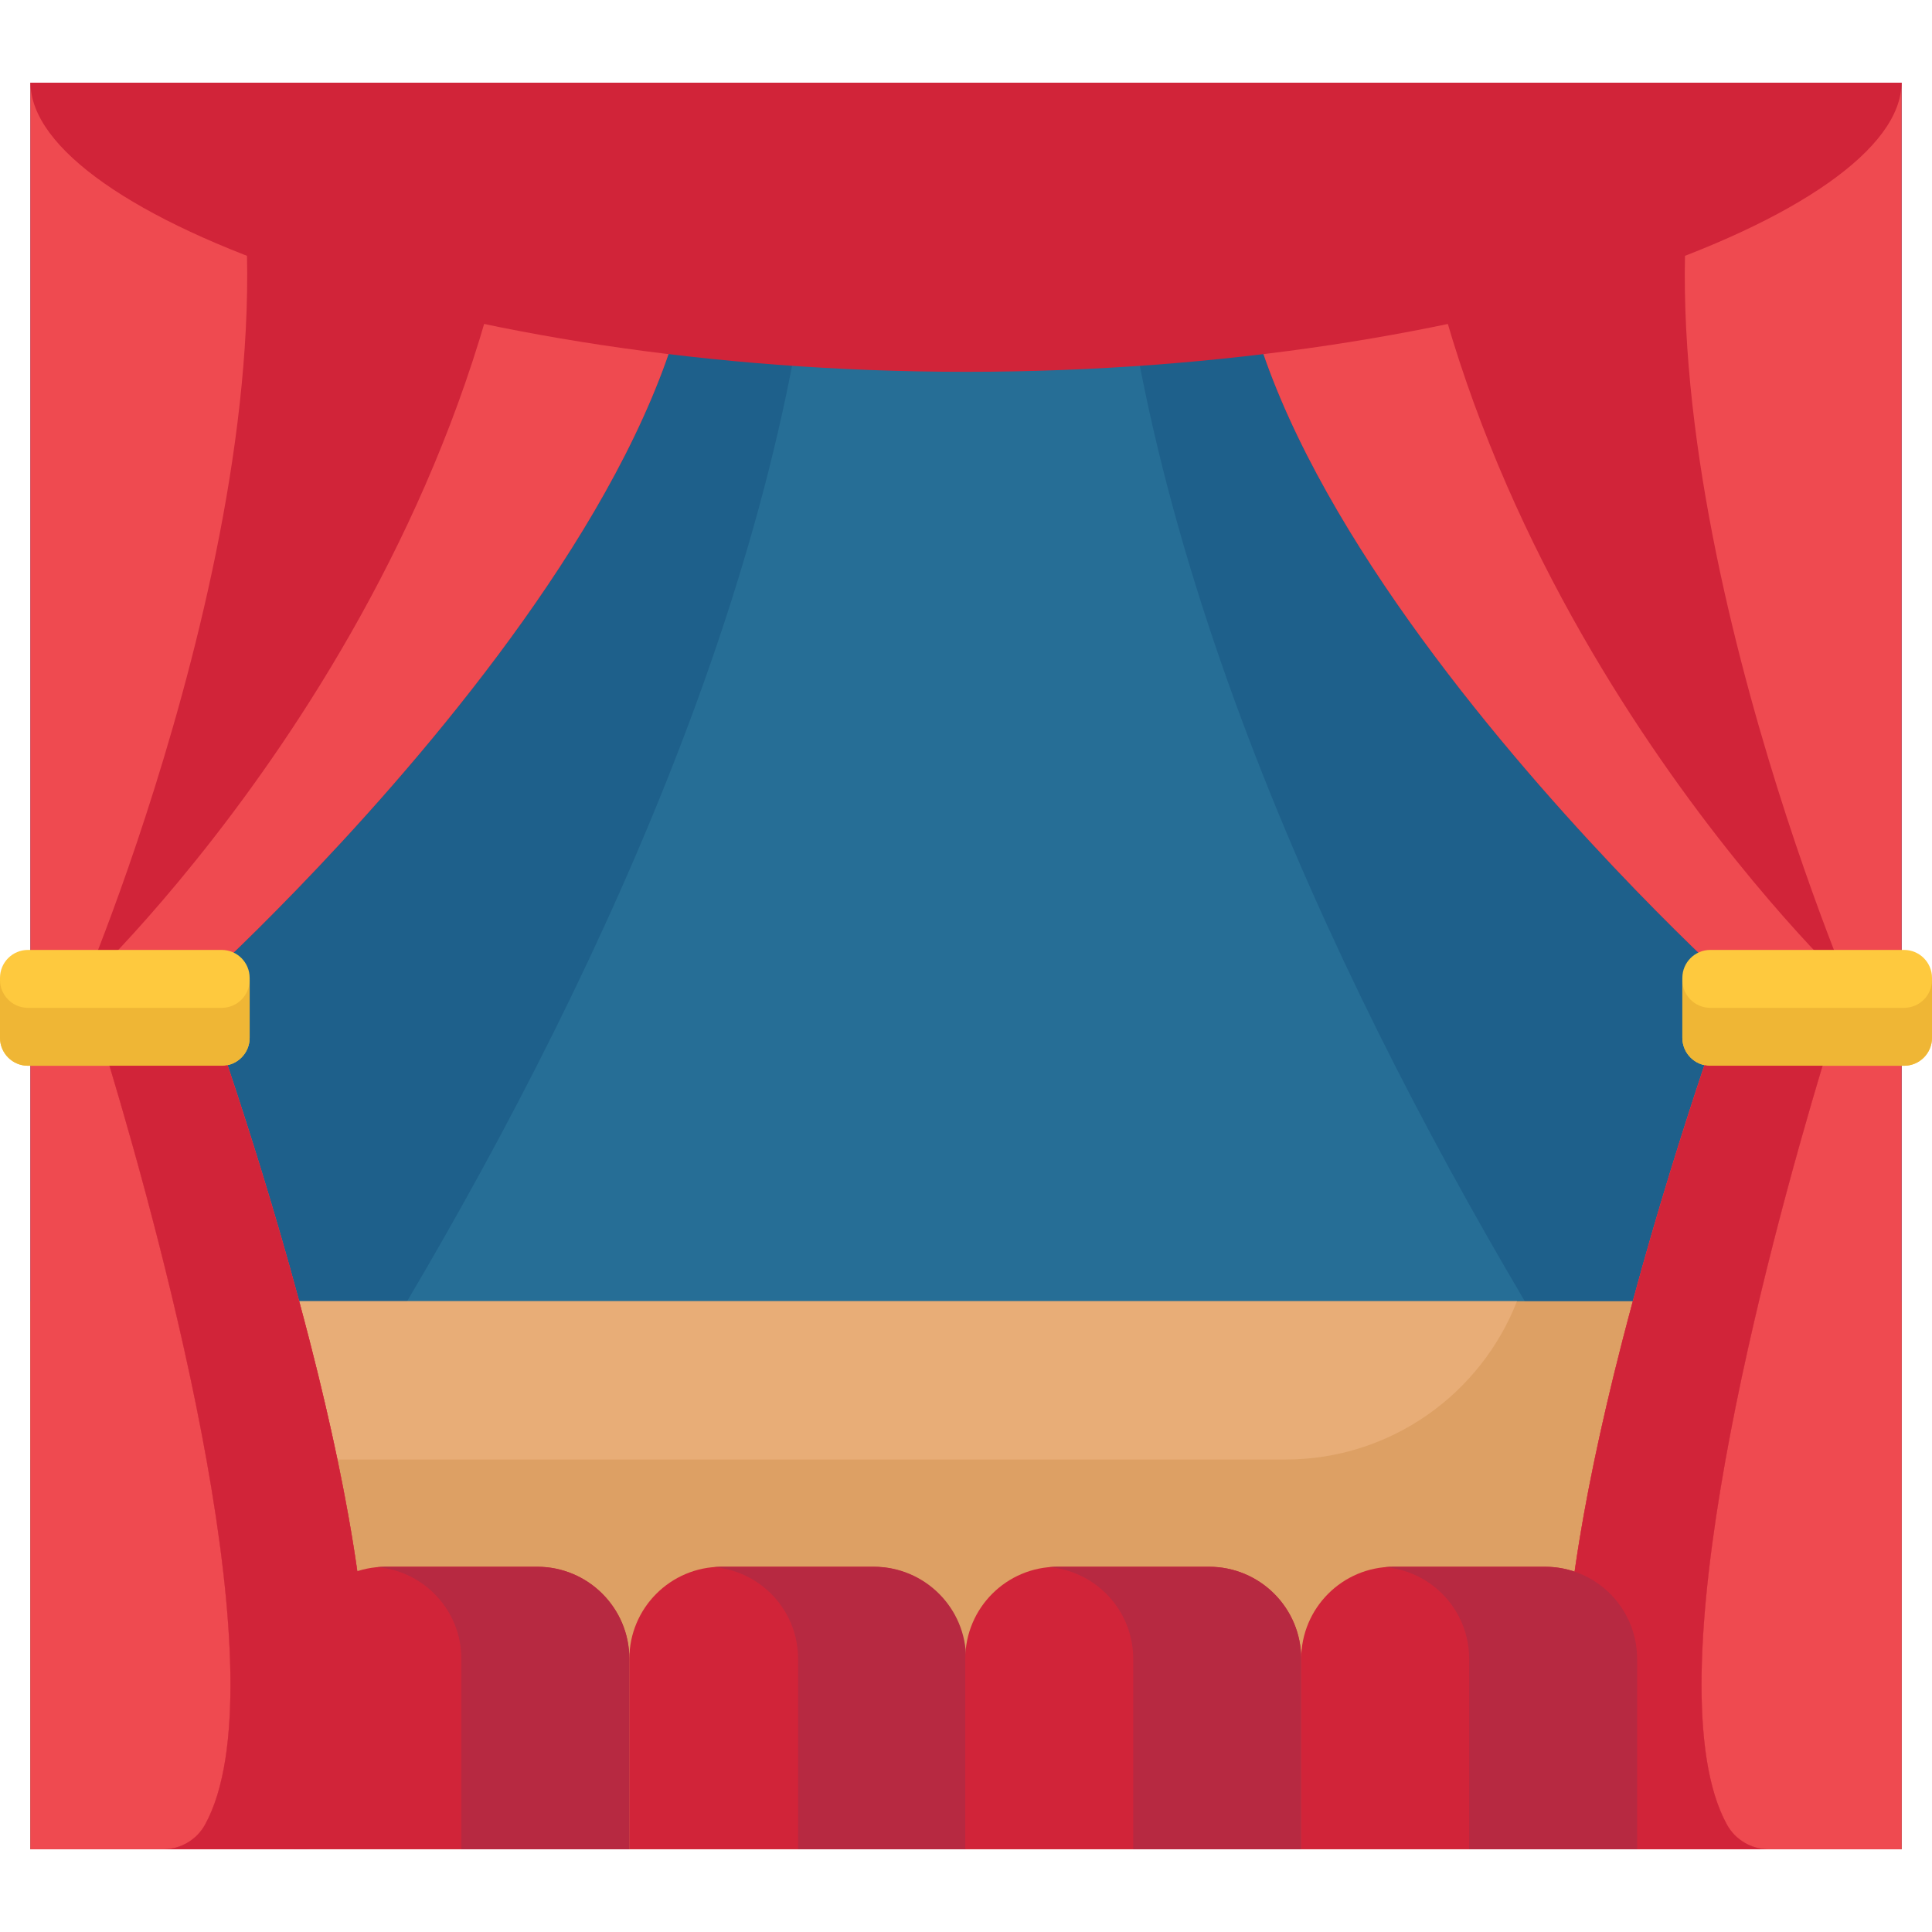
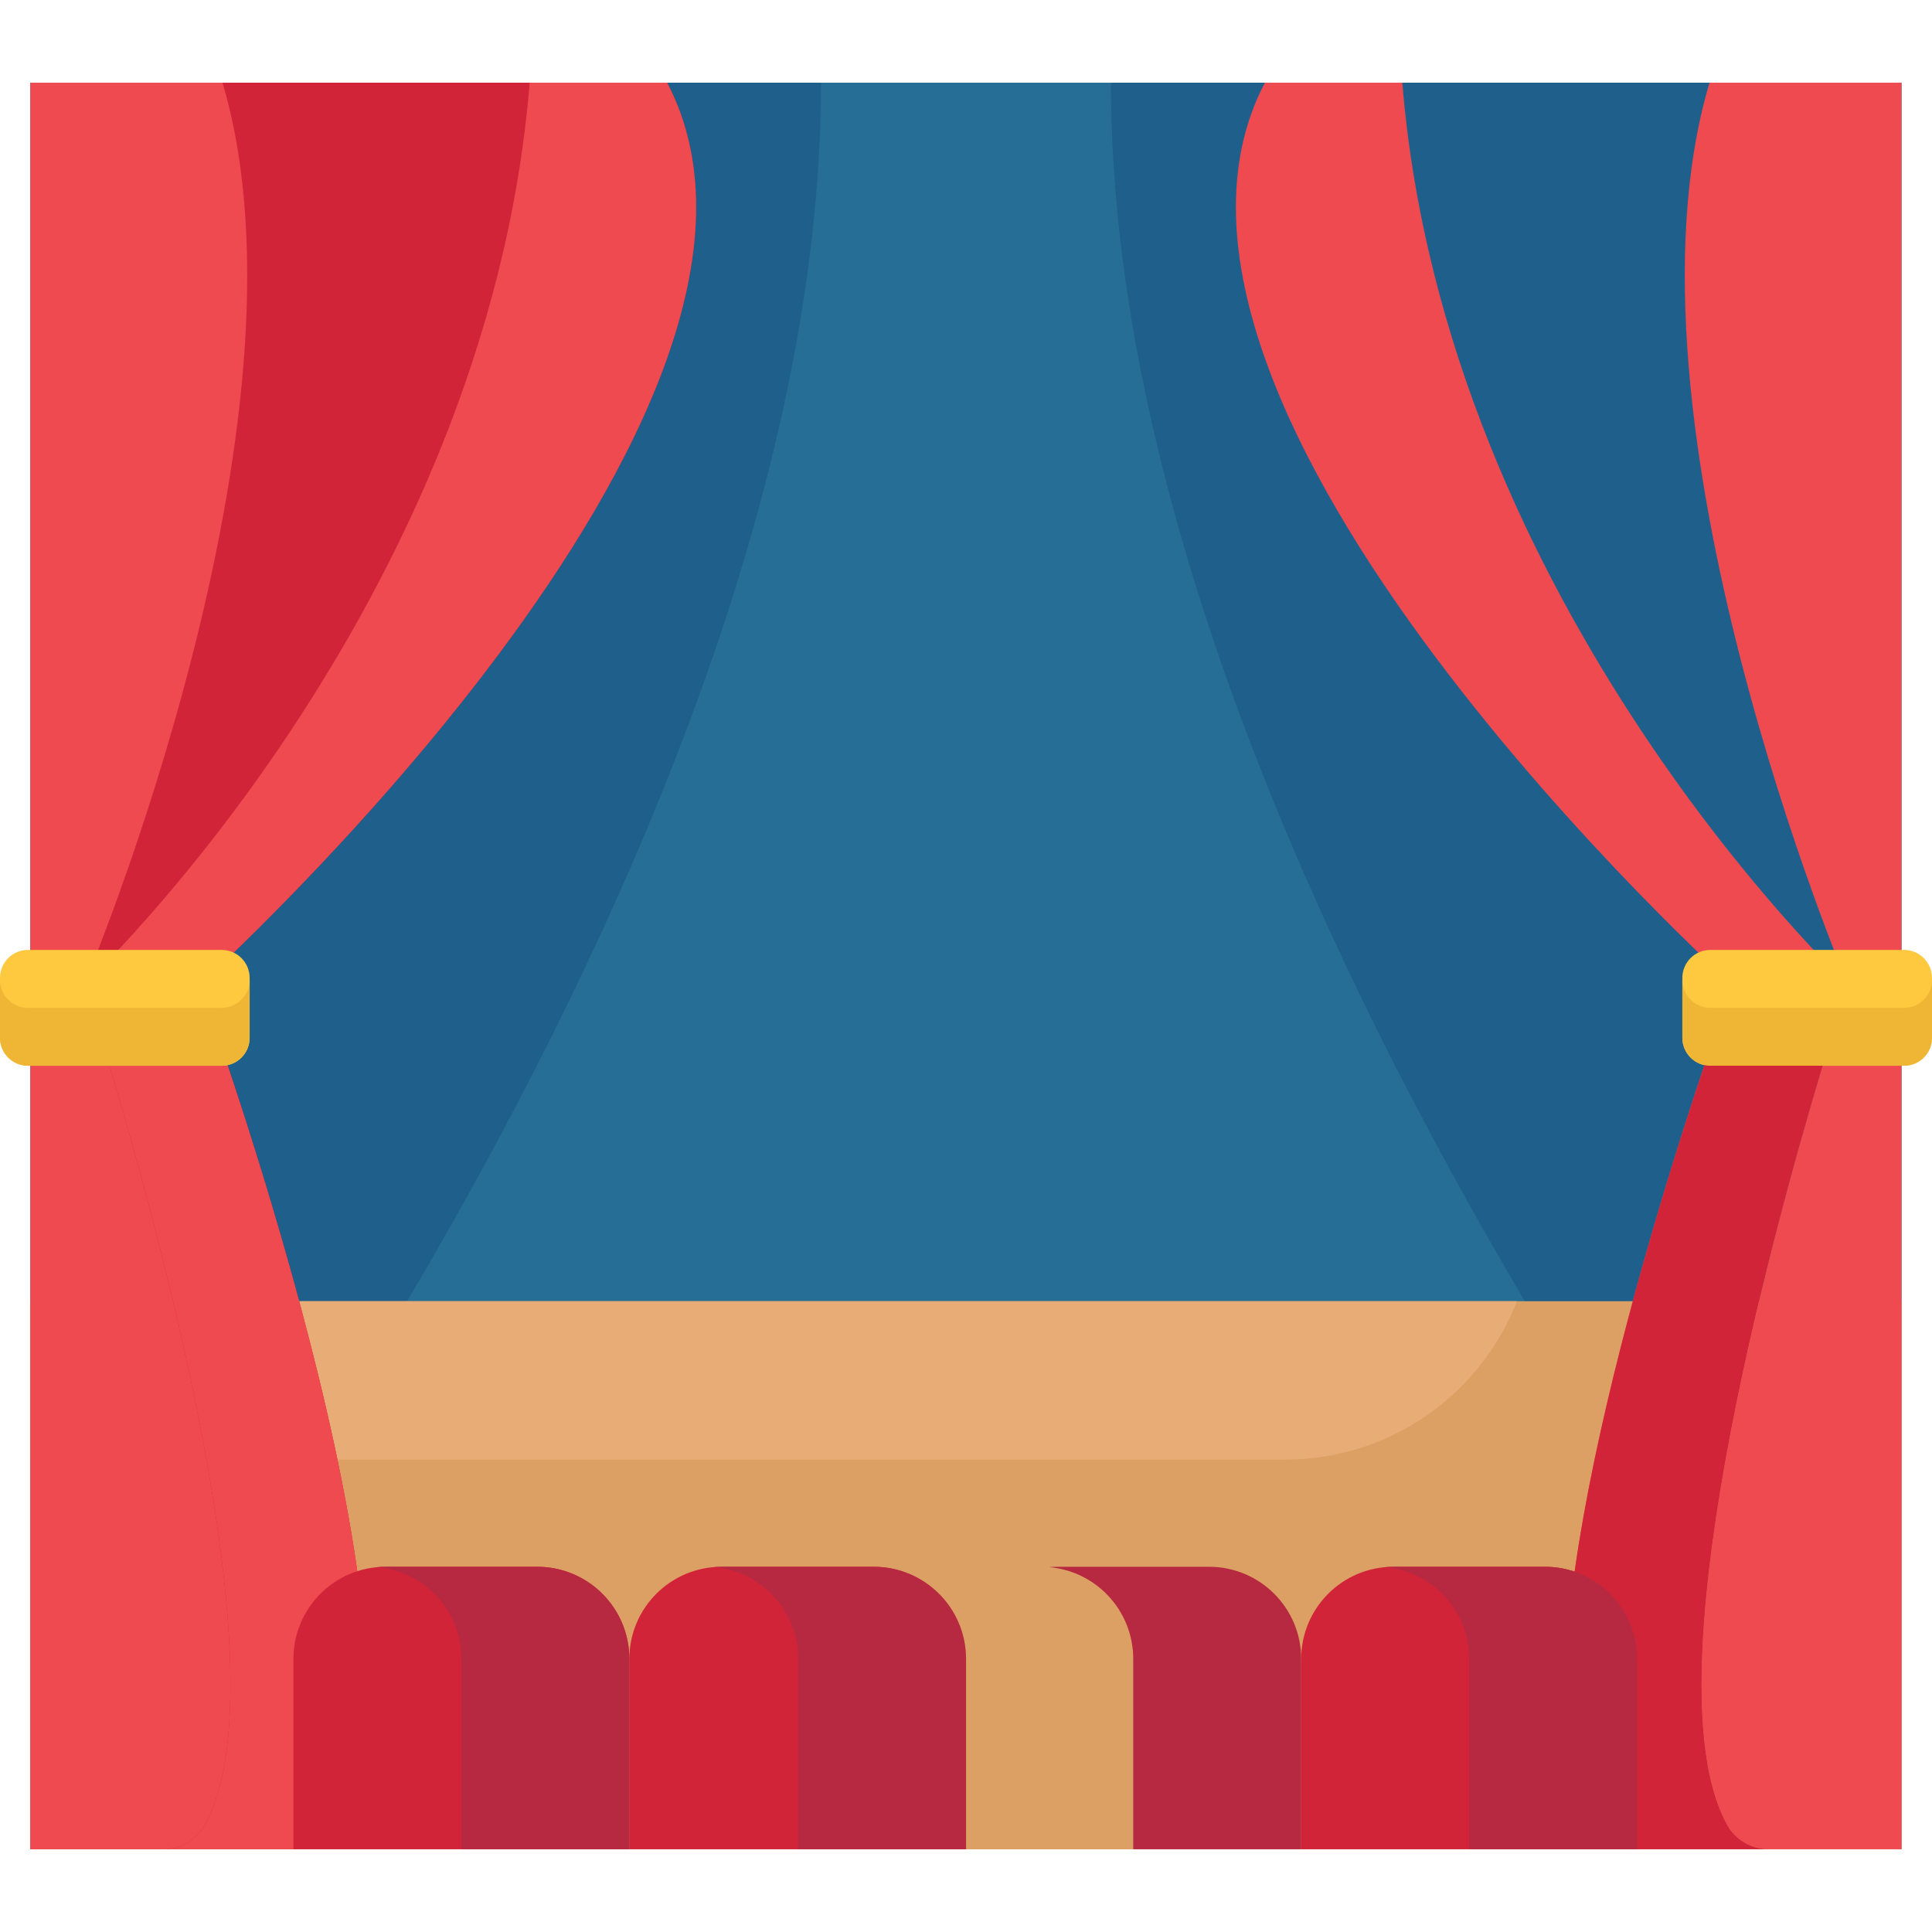
<svg xmlns="http://www.w3.org/2000/svg" version="1.1" x="0px" y="0px" viewBox="0 0 512 512" style="enable-background:new 0 0 512 512;" xml:space="preserve">
  <rect x="8.09" y="21.914" style="fill:#1E608B;" width="495.83" height="468.16" />
  <path style="fill:#266E96;" d="M294.411,21.914h-38.395h-0.054h-38.395c0,214.443-209.48,468.163-209.48,468.163h247.875h0.054   h247.875C503.891,490.078,294.411,236.358,294.411,21.914z" />
  <rect x="8.09" y="344.836" style="fill:#DDA064;" width="495.83" height="145.25" />
  <path style="fill:#E8AD77;" d="M402.017,344.832H8.086v41.962h332.518C368.557,386.794,392.427,369.389,402.017,344.832z" />
  <path style="fill:#D12439;" d="M80.101,490.078H8.086V21.914h168.706c45.209,86.409-123.886,239.032-123.886,239.032   s64.387,175.217,38.287,222.607C88.97,487.587,84.71,490.078,80.101,490.078z" />
  <g>
    <path style="fill:#EF4A50;" d="M54.333,483.552C80.433,436.163,22.3,260.946,22.3,260.946S85.629,111.552,58.959,21.914H8.086    v468.163h35.155C47.851,490.078,52.111,487.587,54.333,483.552z" />
    <path style="fill:#EF4A50;" d="M176.792,21.914h-36.424C129.09,160.921,22.3,260.946,22.3,260.946s58.133,175.217,32.033,222.607    c-2.222,4.035-6.482,6.525-11.092,6.525H80.1c4.61,0,8.87-2.49,11.092-6.525c26.1-47.389-38.287-222.607-38.287-222.607    S222.001,108.323,176.792,21.914z" />
  </g>
  <path style="fill:#FEC93E;" d="M58.75,282.439H7.409c-4.092,0-7.409-3.317-7.409-7.409v-15.883c0-4.092,3.317-7.409,7.409-7.409   H58.75c4.092,0,7.409,3.317,7.409,7.409v15.883C66.159,279.122,62.842,282.439,58.75,282.439z" />
-   <path style="fill:#D12439;" d="M431.899,490.078h72.014V21.914H335.207c-45.208,86.409,123.887,239.032,123.887,239.032   s-64.387,175.217-38.287,222.607C423.03,487.587,427.29,490.078,431.899,490.078z" />
  <g>
    <path style="fill:#EF4A50;" d="M457.667,483.552c-26.1-47.389,32.033-222.606,32.033-222.606s-63.33-149.394-36.659-239.032h50.872    v468.163h-35.155C464.149,490.078,459.889,487.587,457.667,483.552z" />
    <path style="fill:#EF4A50;" d="M335.207,21.914h36.424C382.91,160.921,489.7,260.946,489.7,260.946s-58.133,175.217-32.033,222.607    c2.222,4.035,6.482,6.525,11.092,6.525H431.9c-4.61,0-8.87-2.49-11.092-6.525c-26.1-47.389,38.287-222.607,38.287-222.607    S289.998,108.323,335.207,21.914z" />
  </g>
  <path style="fill:#FEC93E;" d="M453.25,282.439h51.341c4.092,0,7.409-3.317,7.409-7.409v-15.883c0-4.092-3.317-7.409-7.409-7.409   H453.25c-4.092,0-7.409,3.317-7.409,7.409v15.883C445.841,279.122,449.158,282.439,453.25,282.439z" />
  <path style="fill:#EFB635;" d="M504.591,267.088H453.25c-4.092,0-7.409-3.317-7.409-7.409v15.35c0,4.092,3.317,7.409,7.409,7.409   h51.341c4.092,0,7.409-3.317,7.409-7.409v-15.35C512,263.771,508.683,267.088,504.591,267.088z" />
  <path style="fill:#D12439;" d="M457.667,483.552c-20.46-37.149,10.841-152.844,25.324-201.114H453.25   c-0.535,0-1.055-0.06-1.558-0.167c-16.119,48.169-51.368,164.089-30.884,201.281c2.222,4.035,6.482,6.525,11.092,6.525h36.859   C464.149,490.078,459.889,487.587,457.667,483.552z" />
  <path style="fill:#EFB635;" d="M58.75,267.088H7.409c-4.092,0-7.409-3.317-7.409-7.409v15.35c0,4.092,3.317,7.409,7.409,7.409H58.75   c4.092,0,7.409-3.317,7.409-7.409v-15.35C66.159,263.771,62.842,267.088,58.75,267.088z" />
  <g>
-     <path style="fill:#D12439;" d="M58.75,282.439H29.009c14.484,48.27,45.784,163.965,25.324,201.114    c-2.222,4.035-6.482,6.525-11.092,6.525H80.1c4.61,0,8.87-2.49,11.092-6.525c20.484-37.192-14.765-153.112-30.884-201.281    C59.806,282.379,59.285,282.439,58.75,282.439z" />
-     <path style="fill:#D12439;" d="M503.914,21.914c0,34.725-110.995,76.623-247.914,76.623S8.086,56.64,8.086,21.914H503.914z" />
    <path style="fill:#D12439;" d="M231.389,415.21h-40.188c-13.486,0-24.418,10.932-24.418,24.418v50.45h89.024v-50.45    C255.807,426.142,244.875,415.21,231.389,415.21z" />
    <path style="fill:#D12439;" d="M142.365,415.21h-40.188c-13.486,0-24.418,10.932-24.418,24.418v50.45h89.024v-50.45    C166.783,426.142,155.851,415.21,142.365,415.21z" />
  </g>
  <g>
    <path style="fill:#B72941;" d="M142.365,415.209h-40.188c-0.729,0-1.449,0.038-2.162,0.101    c12.472,1.095,22.256,11.561,22.256,24.317v50.45h44.512v-50.45C166.783,426.142,155.851,415.209,142.365,415.209z" />
    <path style="fill:#B72941;" d="M231.598,415.209H191.41c-0.729,0-1.449,0.038-2.162,0.101    c12.472,1.095,22.256,11.561,22.256,24.317v50.45h44.512v-50.45C256.016,426.142,245.083,415.209,231.598,415.209z" />
  </g>
  <g>
-     <path style="fill:#D12439;" d="M320.413,415.21h-40.188c-13.486,0-24.418,10.932-24.418,24.418v50.45h89.024v-50.45    C344.831,426.142,333.899,415.21,320.413,415.21z" />
    <path style="fill:#D12439;" d="M409.438,415.21H369.25c-13.486,0-24.418,10.932-24.418,24.418v50.45h89.024v-50.45    C433.855,426.142,422.923,415.21,409.438,415.21z" />
  </g>
  <g>
    <path style="fill:#B72941;" d="M320.413,415.209h-40.188c-0.729,0-1.449,0.038-2.162,0.101    c12.472,1.095,22.256,11.561,22.256,24.317v50.45h44.512v-50.45C344.831,426.142,333.899,415.209,320.413,415.209z" />
    <path style="fill:#B72941;" d="M409.438,415.209H369.25c-0.729,0-1.449,0.038-2.162,0.101    c12.472,1.095,22.256,11.561,22.256,24.317v50.45h44.512v-50.45C433.855,426.142,422.923,415.209,409.438,415.209z" />
  </g>
</svg>